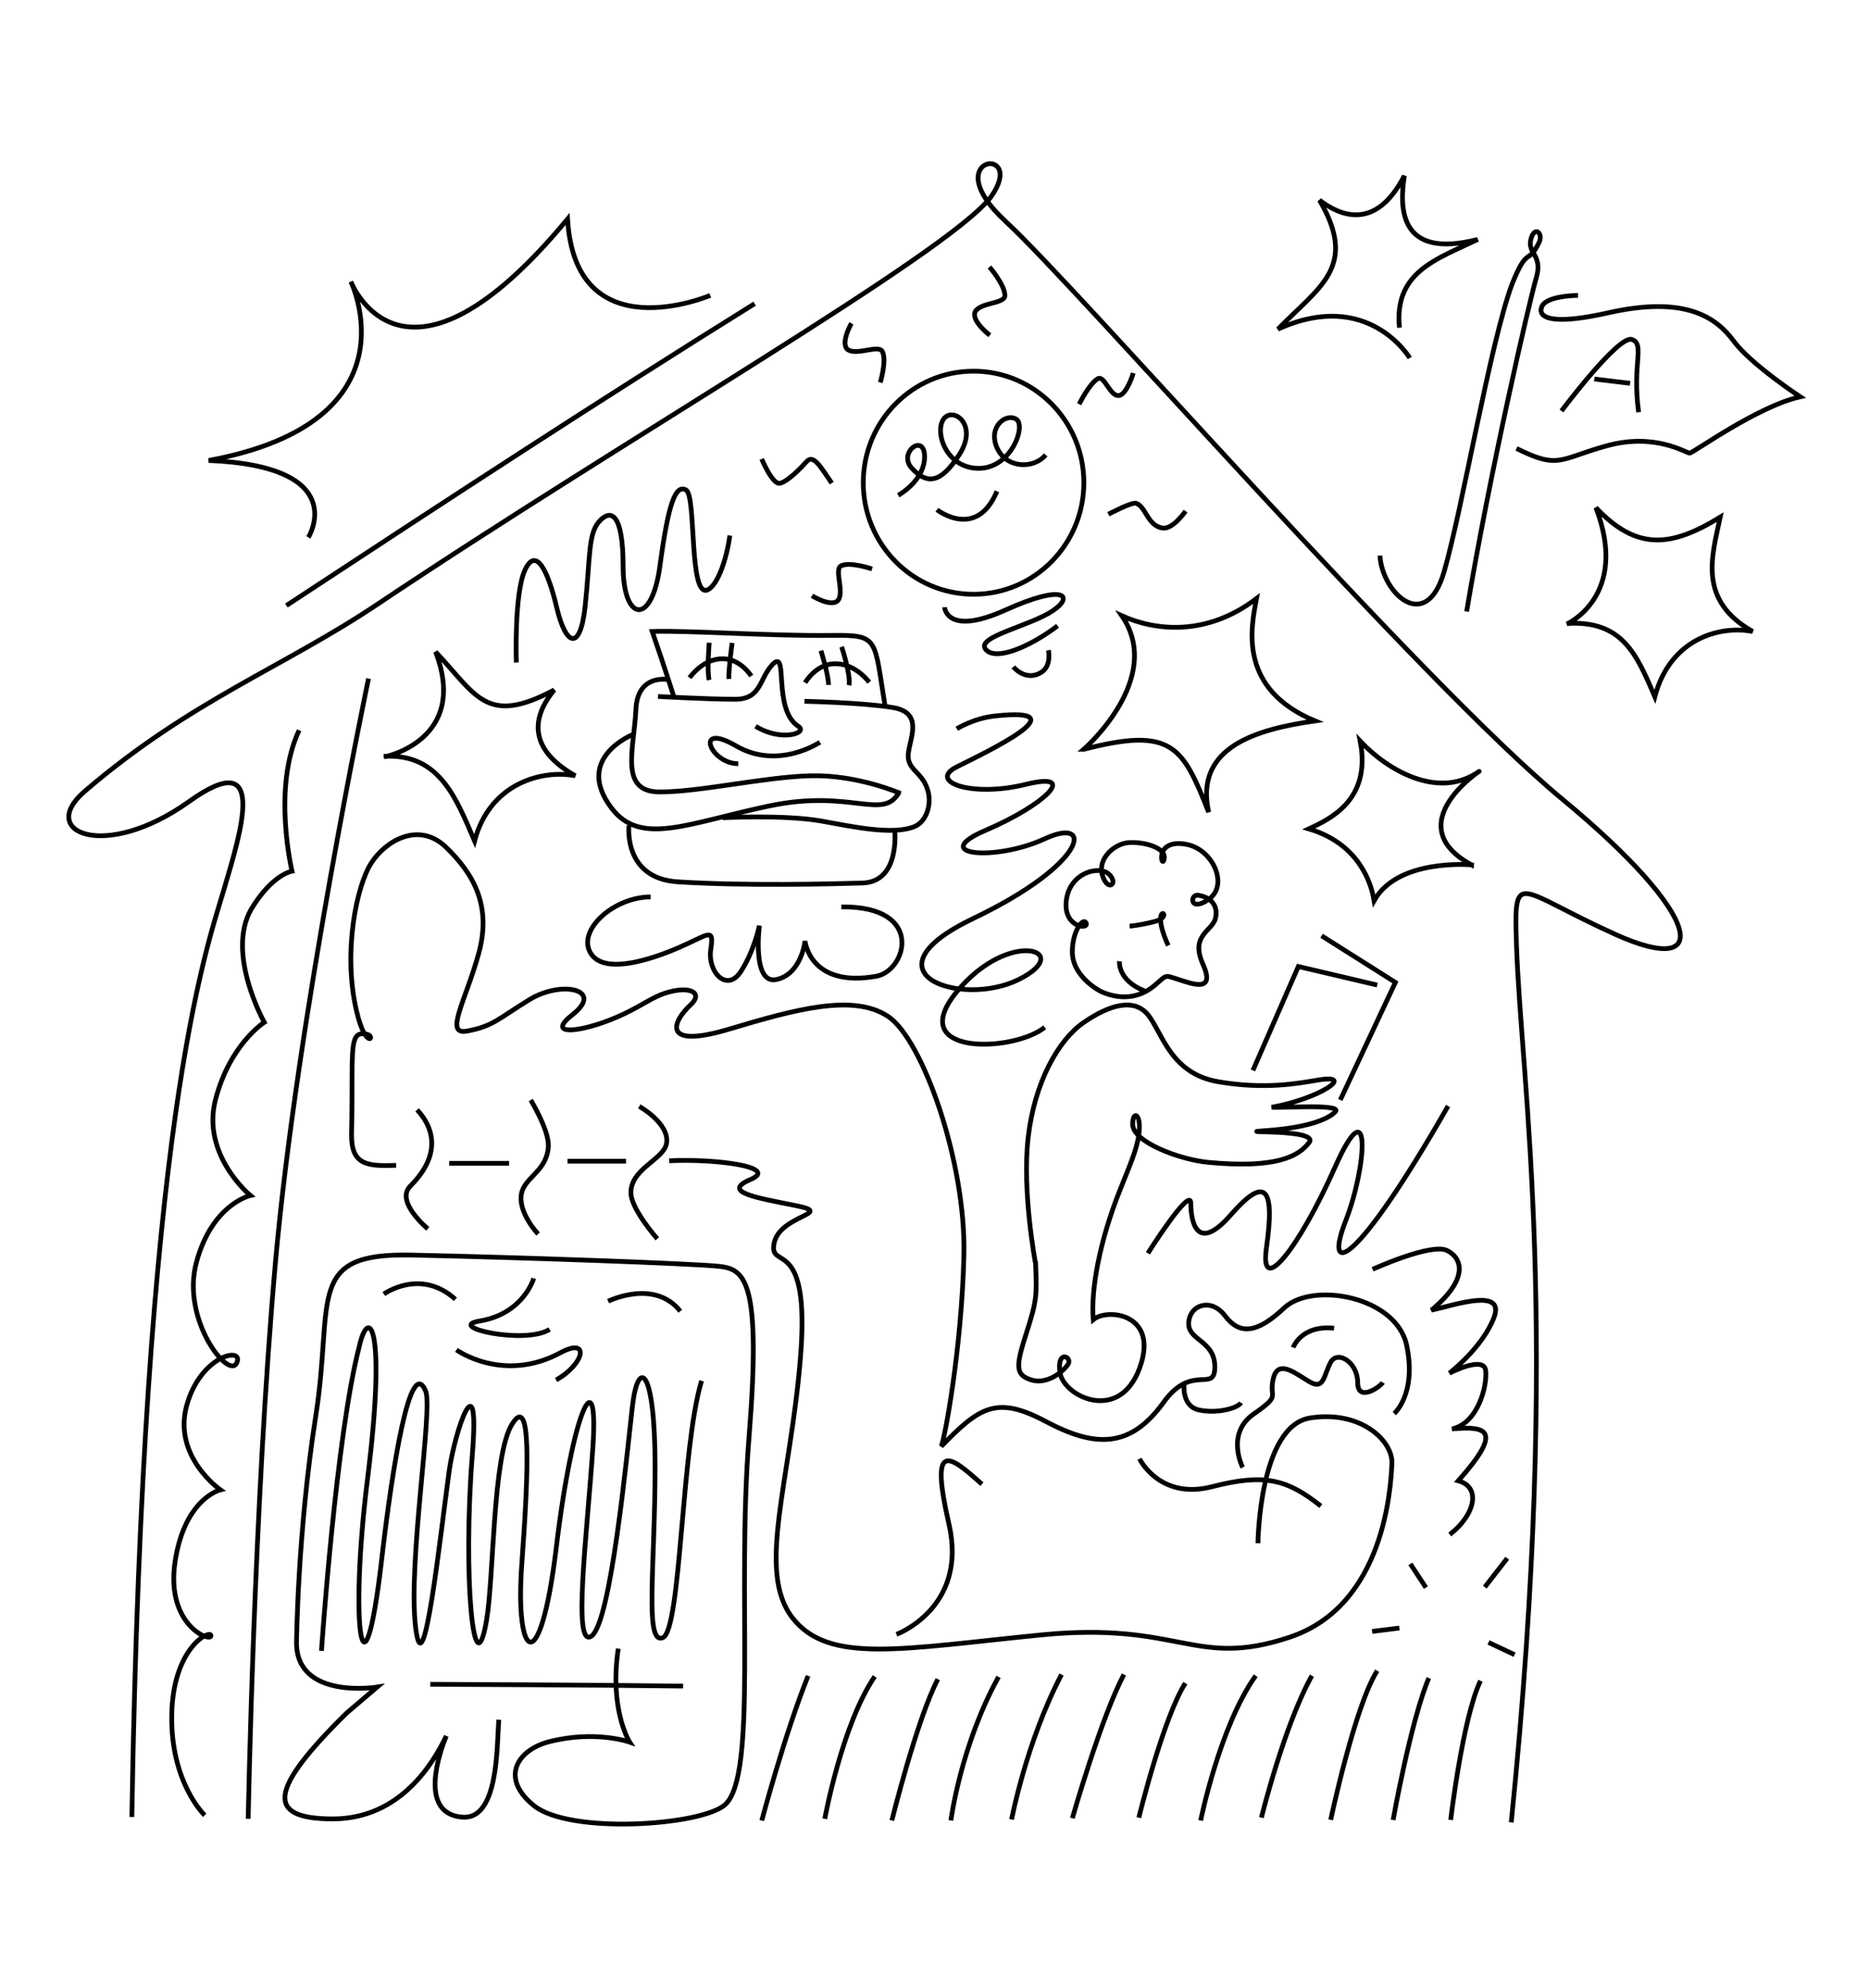
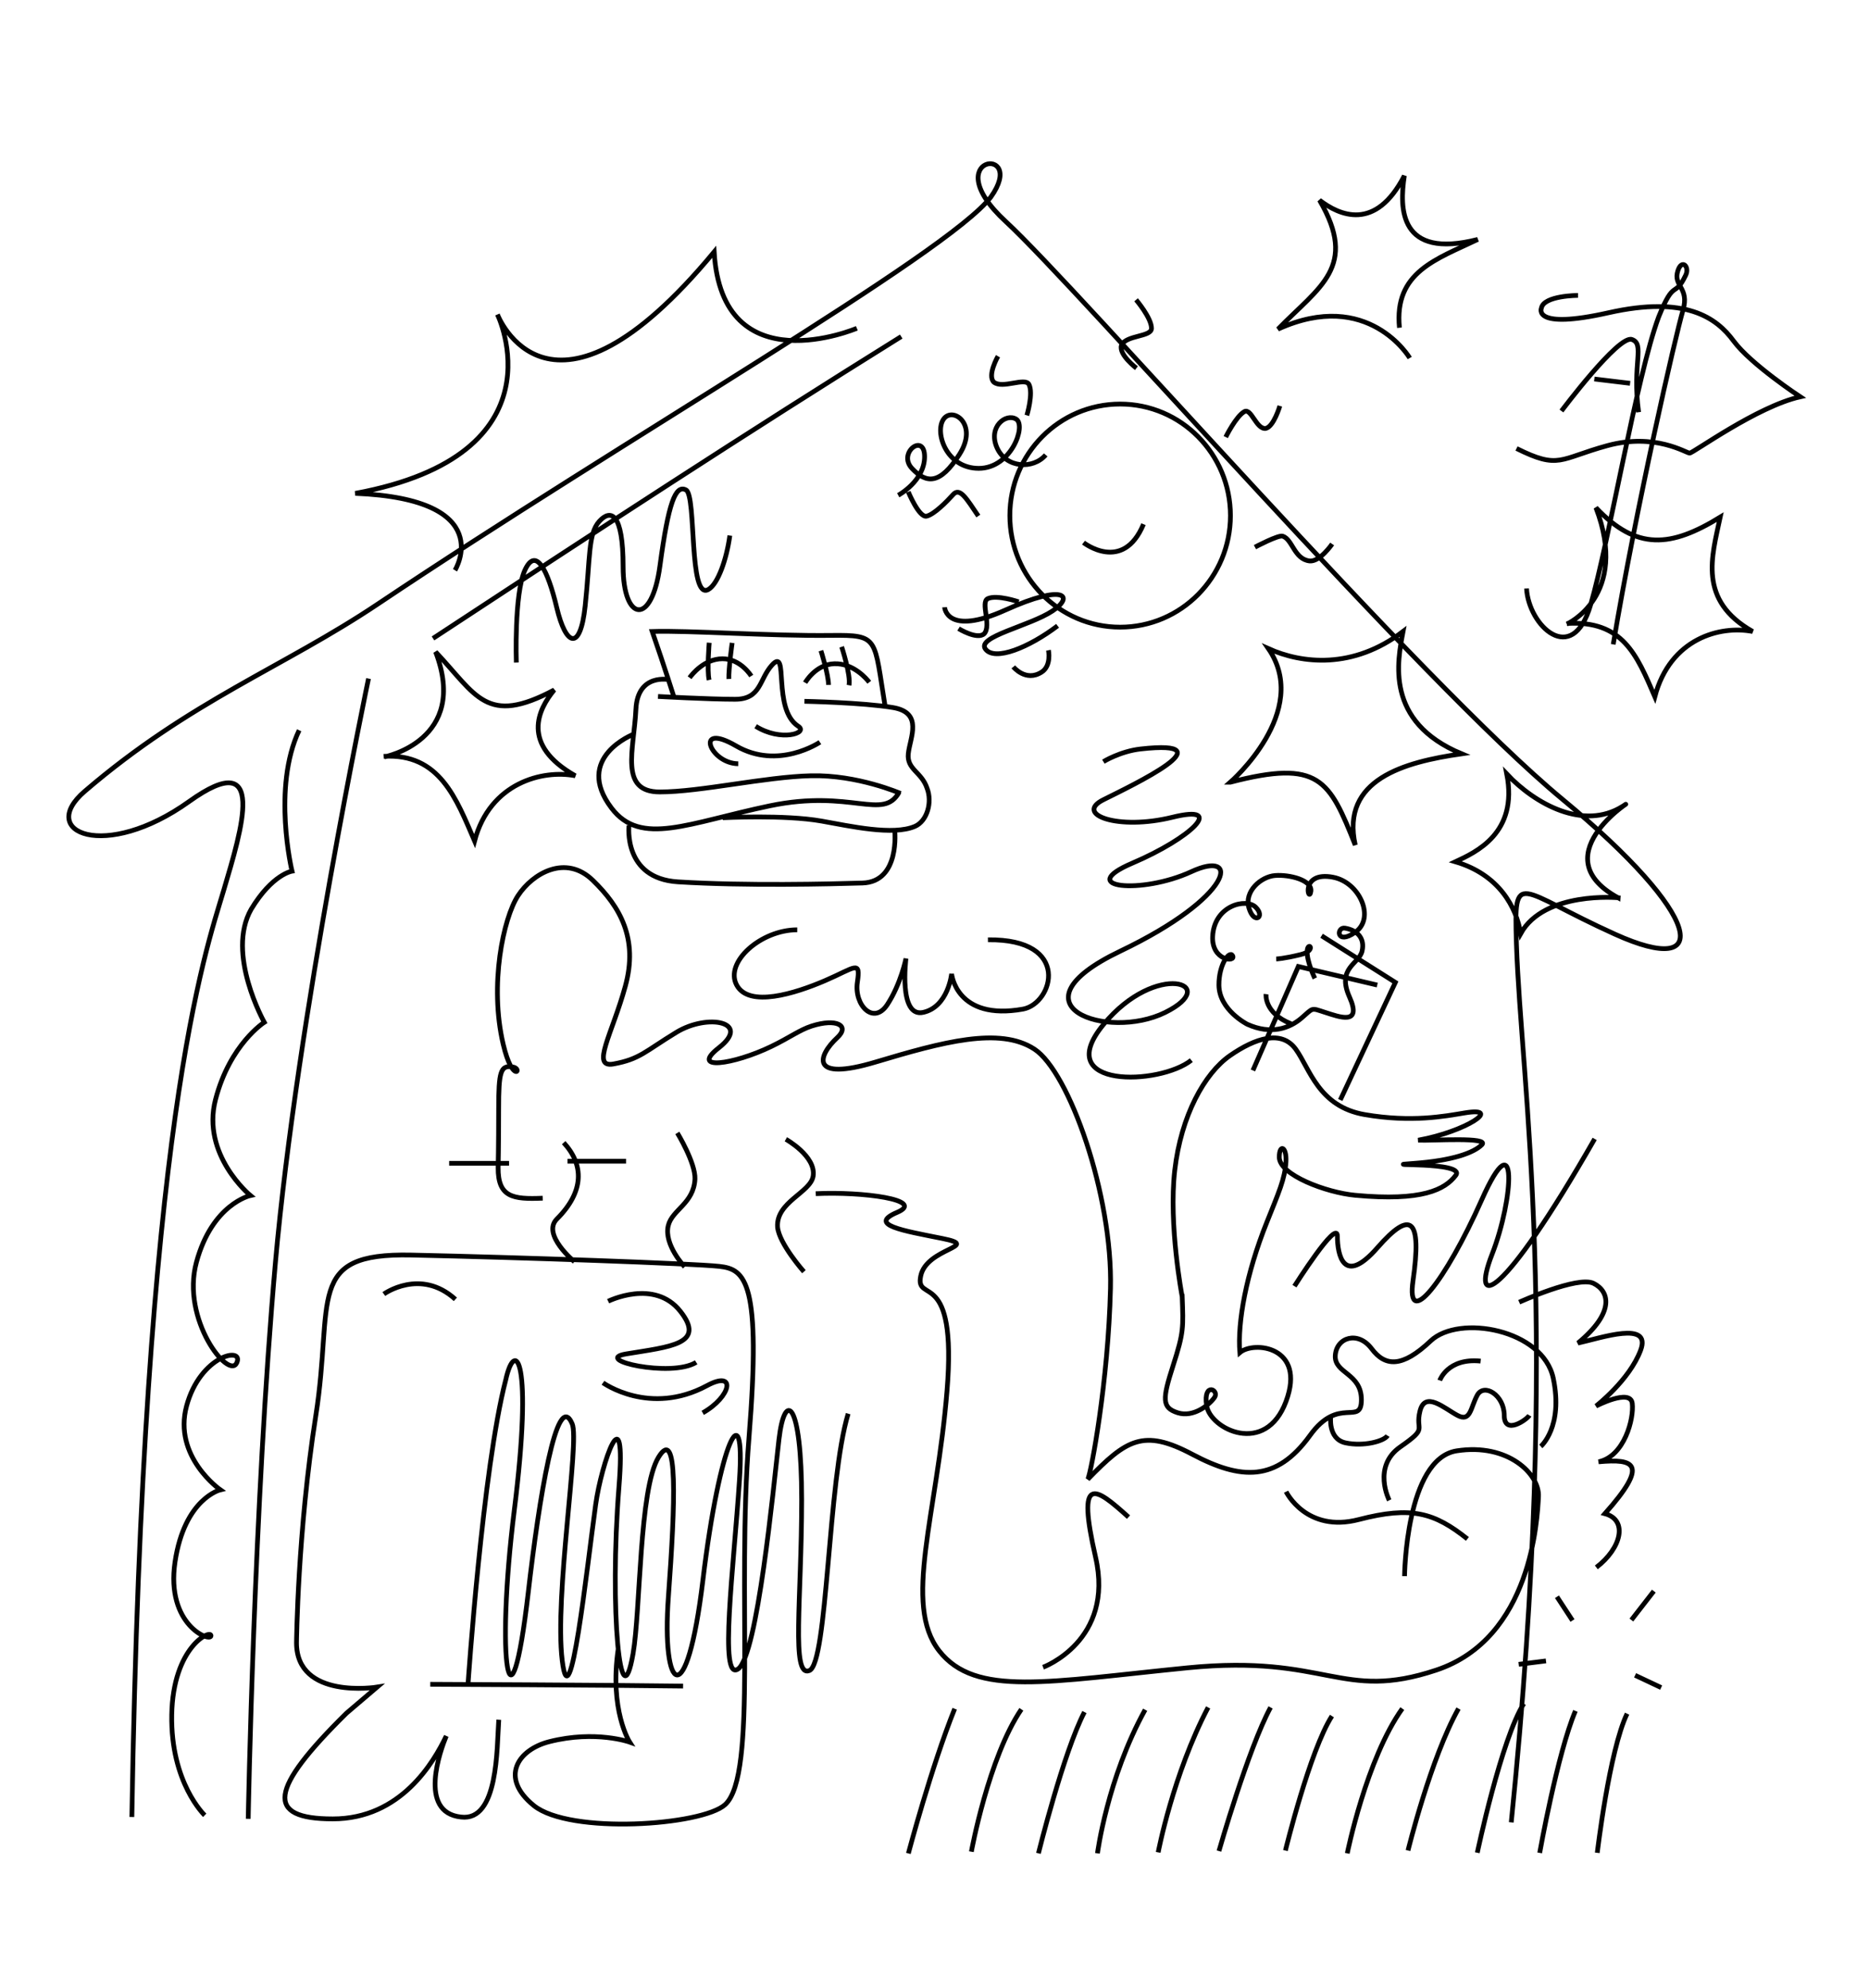
<svg xmlns="http://www.w3.org/2000/svg" fill="none" height="419" viewBox="0 0 394 419" width="394">
-   <path d="m27.796 383.015c2.391-146.319 15.523-182.382 19.349-195.306 3.825-12.933 9.366-30.669-7.269-18.762-17.71 12.67-32.172 6.56-22.012-2.147 22.298-19.125 41.824-26.103 61.785-39.476 52.205-34.978 120.048-73.809 129.223-85.78 7.972-11.176-11.971-8.766 3.19 5.193 15.155 13.959 87.349 96.947 117.257 121.693 29.917 24.736 31.909 37.878 11.172 28.513-20.737-9.361-21.332-14.087-20.814 1.979.957 29.684 9.619 80.078-1.094 185.224m-240.895-241.106s-15.074 71.82-19.621 123.05c-4.547 51.238-5.74 117.307-5.74 117.307m-9.166-.74s-7.21-6.832-6.956-21.195c.254-14.368 8.304-18.091 8.277-16.656-.027 1.434-9.574-2.197-7.582-15.571 2.001-13.383 9.552-15.189 9.552-15.189s-10.019-6.969-7.115-17.691c2.9-10.727 12.229-12.611 10.559-9.047-1.67 3.563-11.757-9.139-8.49-21.223 3.335-12.32 11.385-14.077 11.385-14.077s-10.391-8.544-7.356-20.229c3.036-11.684 10.282-16.283 10.282-16.283s-8.127-14.449-2.763-23.837c4.438-7.373 8.608-8.026 8.608-8.026s-4.243-17.582 1.502-29.703m17.978 5.616s17.915-3.478 10.791-22.122c8.617 9.098 10.636 15.676 24.998 8.013-3.349 4.058-7.151 11.517 4.442 18.09-6.838-1.33-17.982 1.444-21.231 13.746-3.825-8.857-7.356-18.558-19.154-17.836m249.399-27.878s13.281-5.897 6.148-24.541c8.617 9.098 15.818 8.358 26.201 1.993-1.766 8.326-4.751 17.532 6.842 24.101-6.838-1.33-17.379 1.443-20.628 13.746-3.825-8.857-6.761-16.148-18.55-15.435m-33.111-55.955s-8.721-14.749-27.779-6.092c8.744-8.97 16.966-13.128 8.753-27.178 4.183 3.191 11.779 6.696 17.887-5.152-1.062 6.882-1.112 17.668 15.478 13.424-8.694 4.176-17.692 6.855-16.513 18.617m-161.426 85.67s-12.751 4.921-4.683 15.571c6.194 8.171 16.158 3.123 33.383-.467 17.225-3.591 23.927 3.259 27.281-2.919m-48.458-23.656s-6.693-1.484-7.056 6.219c-.408 8.553-3.589 17.432 5.023 17.432 8.613 0 22.08-3.173 31.895-3.409s18.872 3.727 18.872 3.727m-57.251 6.773s-1.298 11.14 10.314 11.862c14.294.89 32.24.449 38.906.245 8.022-.245 6.793-11.149 6.793-11.149m-36.261-2.61s13.069-.686 20.855.703c6.226 1.112 15.015 3.083 19.635 1.131 2.645-1.113 3.734-5.153 2.595-8.054-1.143-3.472-4.311-3.935-3.952-7.304.358-3.377 3.208-8.62-3.231-9.701-6.439-1.076-18.668-1.316-18.668-1.316m-30.865-1.026s10.695.594 16.236.594c5.54 0 5.055-4.235 7.814-7.236 3.63-3.954-.059 9.311 5.513 12.924 2.214 1.435-3.68 3.337-8.98 0m13.545 3.364s-8.781 5.956-17.67.781-5.563 3.709.458 3.759m-13.572-14.118s-1.951-6.219-4.564-13.764c7.627-.254 24.911.985 37.662.831 10.305-.118 9.034.476 11.476 15.207m-16.898-5.243s2.178-3.886 6.184-3.995c4.003-.109 6.771 3.182 7.329 3.904m-24.876-1.312s-2.232-3.663-6.08-3.641c-3.853.028-6.403 3.292-6.92 3.995m27.689-5.701s1.601 5.057 1.601 7.222m-20.319-8.857s-.772 5.525-.694 7.604m23.781-6.782s1.961 5.974 1.552 8.103m-29.476-8.961s-.486 5.811-.018 7.849m-40.644-3.673s-.486-14.435 1.806-19.465c2.291-5.026 4.801-.168 6.72 7.899 1.915 8.071 4.955 9.36 5.99-.359 1.084-10.164.585-15.208 2.976-17.845 2.392-2.629 5.024-1.911 5.024 9.578 0 11.49 6.03 12.693 7.759-.168 1.788-13.278 3.267-17.218 5.504-16.02 2.237 1.199.499 23.397 4.706 20.978 2.019-1.163 3.843-6.329 4.528-11.372m35.498-8.489s5.554-2.996 5.554-8.139c0-5.143-5.749-.808-2.663 2.47 3.085 3.278 5.935 3.427 10.01-2.946 4.07-6.383-1.434-10.173-3.349-7.427-1.919 2.756.545 10.368 7.424 10.368s10.051-9.038 7.895-10.368c-2.155-1.335-5.98 1.603-4.07 5.983 1.919 4.385 7.659 4.635 10.291 1.552m-21.318 32.113s.363 6.21 12.869.567c12.501-5.642 14.512-2.869 9.874.214-4.801 3.191-16.099 5.429-14.121 8.044 1.974 2.615 9.211-.363 15.201-4.912m-9.334 8.652s2.623 3.26 5.972 1.103c2.11-1.357 1.434-4.607 1.434-4.607m111.635-74.794s-7.21 0-7.719 2.665c0 0-2.078 4.635 14.158.985 16.235-3.65 22.733 1.026 26.363 5.956 3.631 4.921 14.04 11.762 14.04 11.762-9.093 2.038-22.588 11.871-23.31 11.871-.721 0-7.228-4.335-17.361-1.571-10.137 2.774-10.11 5.089-19.135.595m9.474-7.899s12.012-16.038 14.834-15.081c2.822.958.041 5.084 1.434 15.335m-9.339-7 7.542.908m-79.513 144.839 9.574-21.908 16.635 3.914m-11.734-10.392 15.555 9.829-11.612 24.786m-150.564 12.915h-12.342m-12.324.436h-12.629m10.46 117.293c-.427 5.956-.059 21.468-7.941 20.51-9.193-.967-4.315-14.213-3.122-17.091-2.632 5.506-9.574 17.481-23.927 17.481s-13.4-6.228 2.877-22.275l6.462-5.507s-16.962 2.724-16.989-9.333c0 0 .236-23.461 4.07-47.884 3.825-24.423-2.391-34.332 20.102-33.856 22.494.477 59.416 1.775 64.966 2.384 5.504.603 8.88 3.277 6.244 36.166-2.632 32.89 1.901 71.008-5.023 77.296-4.86 4.421-32.749 6.337-40.327.204-7.31-5.915-3.366-11.812 3.327-13.492 9.737-2.442 16.871.109 16.871.109s-4.325-6.736-2.401-19.706m-39.632 7.522s36.329.145 53.295.381m-63.082-82.643s7.71-5.574 15.083 1.113m32.203.404s9.711-4.835 15.211 2.106m-30.902-6.932s-2.137 7.468-11.385 8.993c-7.378 1.221 9.475 5.057 14.734 1.775m-19.643 4.313s9.847 7.104 21.916.603c6.312-3.4 5.105 2.374-.898 5.738m-49.469 57.104s3.086-45.373 7.941-64.04c1.969-8.934 5.817-4.608 1.806 27.487-3.993 31.922-.858 50.271 2.959 17.191 2.255-19.552 6.003-43.062 9.252-35.426 1.593 3.758-3.775 36.243-2.106 49.889 1.67 13.646 5.141-19.025 7.056-32.907 1.189-8.612 6.525-24.11 4.901-3.623-2.042 25.858.331 50.245 2.977 35.087 1.602-9.206 1.257-34.705 5.368-41.41 4.107-6.705 3.553 9.342 2.078 29.453-1.474 20.11 3.857 24.94 7.279-3.573 3.544-29.512 8.948-39.762 7.709-21.086-1.239 18.675-4.342 42.699-.281 39.83 4.07-2.878 7.405-37.883 8.599-48.342 1.198-10.455 4.791-8.394 4.791 12.67s-2.255 37.565 1.62 36.021c3.885-1.543 3.876-40.034 8.186-54.157m94.079-26.874s9.053-14.341 9.053-10.532 1.239 10.65 8.413 2.452c7.174-8.199 9.388-6.143 7.532 6.882-1.529 10.708 6.82.222 14.48-17.006 7.66-17.227 6.761-.231 2.178 11.481-4.574 11.712 1.883 10.223 21.631-24.319m-103.567-79.519s3.53-2.188 7.854-2.674c18.764-2.098-1.66 7.604-7.854 10.7-6.19 3.086 3.063 6.527 14.557 3.69 11.484-2.832 3.884 4.413-8.431 9.665-12.316 5.252 1.942 6.65 12.419 1.807 10.473-4.844 9.035 5.27-14.997 16.76-24.031 11.49-2.682 18.921 9.466 12.924 12.147-6.001-1.852-11.013-13.014 2.556-11.163 13.569 11.925 12.815 18.541 7.499m15.75-13.923s-.477 3.972 5.268 6.247m-104.094-19.806c-7.659 0-15.36 6.823-12.773 11.644 2.586 4.821 12.256 1.806 18.618-.926 6.362-2.733 7.55-4.49 6.829.322-.722 4.821 3.408 9.165 6.325 4.703 2.859-4.376 3.921-9.701 3.921-9.701s-1.62 12.543 3.639 11.362c5.268-1.18 5.981-8.121 5.981-8.121s.957 9.964 15.074 7.427c6.353-1.199 10.287-14.84-7.415-14.604m-93.856 54.466c-6.325.272-9.438-.214-9.398-6.433 0 0 .109-4.548.109-12.37s.372-9.311 2.977-8.861c2.255.39 0 3.758-2.019-4.785-2.959-12.561.041-26.593 3.113-31.305 3.063-4.708 10.051-8.825 15.791-3.241 5.74 5.574 9.602 12.261 6.839 22.316-2.764 10.055-7.329 17.278-2.487 16.388 5.572-1.026 6.566-2.596 13.232-6.659 6.665-4.072 15.895-2.179 8.989 3.232-6.294 4.93 3.104 3.554 10.999-.245 3.943-1.902 5.953-3.478 8.531-4.317 5.286-1.707 8.136-.078 5.427 2.428-4.07 3.768-6.022 9.374 8.077 5.153 14.098-4.218 26.159-7.509 33.479-2.715 7.319 4.794 16.512 30.769 16.031 50.448-.476 19.67-4.07 38.782-4.783 40.221 8.136-8.376 11.721-10.727 22.022-5.271 10.287 5.457 17.737 5.807 24.784-3.922 6.09-8.53 10.873-1.902 10.873-7.567 0-5.666-5.745-5.507-5.505-9.334.236-3.826 4.783-5.27 7.66-1.434 2.877 3.827 6.462 4.022 12.442-1.639 5.981-5.661 23.691-2.429 25.847 7.867 2.155 10.291-2.628 14.368-2.628 14.368m-4.551-30.397s12.342-5.611 15.673-3.972c3.326 1.639 4.597 6.069-3.281 12.584 4.928-1.085 15.564-4.803 13.205 1.511-2.36 6.324-9.407 11.771-9.407 11.771s7.252-3.777 7.642-.576c.39 3.209-1.638 11.176-7.106 12.329 7.564-.69 10.713.373 1.338 10.932 4.919 1.325 3.485 7.29-1.806 11.321m-40.43 1.848s.245-24.736 11.008-26.416c10.773-1.67 17.475 4.889 17.23 9.633-.236 4.735-1.434 29.88-21.536 36.58-20.102 6.705-22.97-3.387-52.41-.477-29.431 2.91-44.75 6.22-52.41-3.59-7.659-9.82-.476-28.536 1.67-54.825 2.156-26.289-6.784-18.195-5.545-24.178s12.96-6.219 4.588-7.899c-8.372-1.679-15.796-2.86-9.575-5.506 6.226-2.647-7.432-4.431-17.143-3.945m156.254 84.967 3.276 5.007m-11.339 9.238 5.749-.721m18.786 3.032 5.495 2.588m-6.276-14.241 4.733-6.092m-24.063 55.178s3.73-20.959 7.532-29.929m-20.687 29.898s5.064-23.983 9.806-31.432m-24.412 30.96s4.782-19.448 10.645-29.912m-23.451 30.515s4.012-19.892 11.603-30.515m-24.639 29.921s5.141-21.087 9.805-28.35m55.936 28.831s2.537-21.554 6.285-29.335m-86.039 28.963s6.185-21.622 10.882-30.279m-23.691 30.556s3.121-16.447 10.527-30.556m-23.328 30.76s2.051-15.793 10.051-30.27m-22.493 30.27s5.268-21.282 9.697-29.784m-23.837 29.439s3.599-19.815 10.537-30.016m-23.818 30.379s4.859-18.304 9.765-30.497m79.286-61.793s-.722 4.921 3.113 5.747c3.825.822 8.136-.354 8.853-1.525m.358 13.633s-3.666-7.105 2.351-11.277c6.012-4.176 3.054-3.214 4.124-7.526 1.071-4.313 5.092-.604 7.896.898 2.8 1.494 2.741-1.611 4.179-4.249 1.434-2.628 5.69-.027 5.69 4.249 0 4.277 4.76.899 5.3 0m-18.894-7.367s1.669-4.785 8.617-4.072m-191.04-20.95s-6.947-5.743-3.698-8.998c5.808-5.806 5.726-11.44 1.443-16.097m25.501 26.18s-4.428-4.658-3.462-8.689c.808-3.36 5.377-4.635 5.631-9.837.118-3.419-3.716-9.702-3.716-9.702m22.874 1.331s6.403 3.572 5.759 7.758c-.536 3.486-7.846 5.456-7.506 10.74.291 3.478 5.554 9.42 5.554 9.42m95.082-152.73s4.937-2.623 5.854-2.315c2.087.677 2.4 4.853 5.681 5.225 2.155.214 4.742-3.581 4.742-3.581m-64.358-27.111s1.407-4.626.441-6.523c-.799-1.571-5.591 1.008-7.406-.486-1.434-1.416.876-5.457.876-5.457m4.356 51.773s-4.569-1.57-6.507-.671c-1.593.74.812 5.624-.74 7.381-1.465 1.384-5.418-1.062-5.418-1.062m56.322-40.38s2.164-4.381 3.925-5.361c1.452-.813 2.509 3.75 4.488 3.545 1.715-.359 2.994-4.744 2.994-4.744m-30.307-22.371s3.268 3.818 3.249 6.033c-.018 1.825-5.377 1.375-6.33 3.545-.644 1.952 3.154 4.83 3.154 4.83m-48.095 26.071s2.274 5.506 3.867 5.125c1.592-.381 4.188-2.996 5.608-4.576 1.416-1.584 2.891 1.017 5.291 4.549m13.649 242.667s15.106-5.556 11.068-23.201c-4.039-17.641-.168-14.877 6.947-8.444m33.215-5.361s4.252 8.757 15.347 5.869c11.103-2.882 15.927-1.443 22.883 4.091m12.46-200.346c.418 7.831 9.652 16.652 13.504 3.455 3.853-13.187 9.72-48.251 14.335-60.662 3.349-8.376 3.299-3.786 5.717-8.843.867-1.807-.821-3.486-1.647-.958-1.093 3.341 2.509 3.486 1.062 8.385-1.511 5.098-9.856 41.419-14.697 70.405m-71.042 66.314s1.593-.05 5.141-.926c3.544-.881 1.502-2.978 1.384-.754-.118 2.225 1.62 5.77 1.62 5.77m-48.771-91.858s8.323 6.509 12.647-3.886m-149.779 24.082c35.353-23.247 66.105-43.33 98.708-63.631m-94.075 49.259s9.261-14.967-21.023-16.206c44.333-8.203 29.98-37.688 29.98-37.688s10.977 28.686 45.681-13.215c1.629 28.227 30.08 16.106 30.08 16.106m55.505 63c12.841 0 23.25-10.527 23.25-23.515 0-12.988-10.409-23.515-23.25-23.515-12.842 0-23.251 10.527-23.251 23.515 0 12.988 10.409 23.515 23.251 23.515zm23.232 32.685s17.134-14.899 8.023-28.155c7.047 3.165 17.806 4.422 28.392-3.631-1.171 6.196-3.934 19.025 12.333 25.798-12.088 1.739-25.506 5.389-22.416 19.243-5.454-13.745-7.582-18.126-26.327-13.255zm81.751 24.355s-15.524-1.444-20.542 7.545c-.926-5.525-4.52-12.407-13.768-15.131 4.275-2.011 13.273-5.974 10.832-18.499 5.98 6.356 16.226 11.976 24.403 6.823 4.81-3.028-17.991 9.965-.925 19.271zm-60.102-4.322c5.609 1.044 8.976 8.621 4.665 11.608-4.056 2.819-3.988-1.19-2.155-.881 2.564.431 4.233 2.079 3.612 4.83-.617 2.751-5.409 3.523-2.664 9.665 2.75 6.142-2.155 4.208-5.15 3.259-2.995-.958-2.391-1.035-4.901 1.153-2.509 2.198-6.461 3.632-11.485 1.358 0 0-5.935-2.987-5.98-8.258-.036-4.376 2.237-7.358 2.877-6.21.812 1.466-4.461 1.121-4.198-4.081.323-6.473 7.056-8.149 9.094-6.11 2.037 2.038-.359 3.727-1.434.186-1.075-3.536 2.518-6.646 5.504-6.882 2.995-.236 7.896.958 7.533 3.35-.409 2.706-2.419-4.313 4.664-2.996zm-31.818 88.345s-2.876-15.081-1.551-26.575c1.316-11.49 6.293-20.469 11.648-24.178 5.345-3.709 10.849-5.479 13.844-1.366 2.995 4.117 4.783 12.134 14.598 13.814 9.815 1.679 16.794.349 21.009-.359 8.177-1.366.363 3.922-9.779 5.747 3.231.118 15.097-.722 13.418.958s-6.107 3.35-14.488 3.945c-8.372.595 11.253-.477 8.984 2.51-2.273 2.997-7.056 5.516-21.177 4.199-6.135-.567-16.023-4.303-16.023-8.025 0-2.888 1.593-2.238 1.407.966-.213 3.6-1.534 6.492-4.052 12.798-4.343 10.845-6.194 21.068-5.668 27.419 2.918-2.511 14.044-1.317 9.738 10.291-4.311 11.607-16.031 5.865-16.753.84-.721-5.035 2.75-3.233 1.679-1.68-1.075 1.553-4.429 4.308-7.777 3.232-3.349-1.076-3.231-2.878-.958-9.937 2.274-7.059 2.156-8.017 1.915-14.604h-.009z" stroke="#000" />
+   <path d="m27.796 383.015c2.391-146.319 15.523-182.382 19.349-195.306 3.825-12.933 9.366-30.669-7.269-18.762-17.71 12.67-32.172 6.56-22.012-2.147 22.298-19.125 41.824-26.103 61.785-39.476 52.205-34.978 120.048-73.809 129.223-85.78 7.972-11.176-11.971-8.766 3.19 5.193 15.155 13.959 87.349 96.947 117.257 121.693 29.917 24.736 31.909 37.878 11.172 28.513-20.737-9.361-21.332-14.087-20.814 1.979.957 29.684 9.619 80.078-1.094 185.224m-240.895-241.106s-15.074 71.82-19.621 123.05c-4.547 51.238-5.74 117.307-5.74 117.307m-9.166-.74s-7.21-6.832-6.956-21.195c.254-14.368 8.304-18.091 8.277-16.656-.027 1.434-9.574-2.197-7.582-15.571 2.001-13.383 9.552-15.189 9.552-15.189s-10.019-6.969-7.115-17.691c2.9-10.727 12.229-12.611 10.559-9.047-1.67 3.563-11.757-9.139-8.49-21.223 3.335-12.32 11.385-14.077 11.385-14.077s-10.391-8.544-7.356-20.229c3.036-11.684 10.282-16.283 10.282-16.283s-8.127-14.449-2.763-23.837c4.438-7.373 8.608-8.026 8.608-8.026s-4.243-17.582 1.502-29.703m17.978 5.616s17.915-3.478 10.791-22.122c8.617 9.098 10.636 15.676 24.998 8.013-3.349 4.058-7.151 11.517 4.442 18.09-6.838-1.33-17.982 1.444-21.231 13.746-3.825-8.857-7.356-18.558-19.154-17.836m249.399-27.878s13.281-5.897 6.148-24.541c8.617 9.098 15.818 8.358 26.201 1.993-1.766 8.326-4.751 17.532 6.842 24.101-6.838-1.33-17.379 1.443-20.628 13.746-3.825-8.857-6.761-16.148-18.55-15.435m-33.111-55.955s-8.721-14.749-27.779-6.092c8.744-8.97 16.966-13.128 8.753-27.178 4.183 3.191 11.779 6.696 17.887-5.152-1.062 6.882-1.112 17.668 15.478 13.424-8.694 4.176-17.692 6.855-16.513 18.617m-161.426 85.67s-12.751 4.921-4.683 15.571c6.194 8.171 16.158 3.123 33.383-.467 17.225-3.591 23.927 3.259 27.281-2.919m-48.458-23.656s-6.693-1.484-7.056 6.219c-.408 8.553-3.589 17.432 5.023 17.432 8.613 0 22.08-3.173 31.895-3.409s18.872 3.727 18.872 3.727m-57.251 6.773s-1.298 11.14 10.314 11.862c14.294.89 32.24.449 38.906.245 8.022-.245 6.793-11.149 6.793-11.149m-36.261-2.61s13.069-.686 20.855.703c6.226 1.112 15.015 3.083 19.635 1.131 2.645-1.113 3.734-5.153 2.595-8.054-1.143-3.472-4.311-3.935-3.952-7.304.358-3.377 3.208-8.62-3.231-9.701-6.439-1.076-18.668-1.316-18.668-1.316m-30.865-1.026s10.695.594 16.236.594c5.54 0 5.055-4.235 7.814-7.236 3.63-3.954-.059 9.311 5.513 12.924 2.214 1.435-3.68 3.337-8.98 0m13.545 3.364s-8.781 5.956-17.67.781-5.563 3.709.458 3.759m-13.572-14.118s-1.951-6.219-4.564-13.764c7.627-.254 24.911.985 37.662.831 10.305-.118 9.034.476 11.476 15.207m-16.898-5.243s2.178-3.886 6.184-3.995c4.003-.109 6.771 3.182 7.329 3.904m-24.876-1.312s-2.232-3.663-6.08-3.641c-3.853.028-6.403 3.292-6.92 3.995m27.689-5.701s1.601 5.057 1.601 7.222m-20.319-8.857s-.772 5.525-.694 7.604m23.781-6.782s1.961 5.974 1.552 8.103m-29.476-8.961s-.486 5.811-.018 7.849m-40.644-3.673s-.486-14.435 1.806-19.465c2.291-5.026 4.801-.168 6.72 7.899 1.915 8.071 4.955 9.36 5.99-.359 1.084-10.164.585-15.208 2.976-17.845 2.392-2.629 5.024-1.911 5.024 9.578 0 11.49 6.03 12.693 7.759-.168 1.788-13.278 3.267-17.218 5.504-16.02 2.237 1.199.499 23.397 4.706 20.978 2.019-1.163 3.843-6.329 4.528-11.372m35.498-8.489s5.554-2.996 5.554-8.139c0-5.143-5.749-.808-2.663 2.47 3.085 3.278 5.935 3.427 10.01-2.946 4.07-6.383-1.434-10.173-3.349-7.427-1.919 2.756.545 10.368 7.424 10.368s10.051-9.038 7.895-10.368c-2.155-1.335-5.98 1.603-4.07 5.983 1.919 4.385 7.659 4.635 10.291 1.552m-21.318 32.113s.363 6.21 12.869.567c12.501-5.642 14.512-2.869 9.874.214-4.801 3.191-16.099 5.429-14.121 8.044 1.974 2.615 9.211-.363 15.201-4.912m-9.334 8.652s2.623 3.26 5.972 1.103c2.11-1.357 1.434-4.607 1.434-4.607m111.635-74.794s-7.21 0-7.719 2.665c0 0-2.078 4.635 14.158.985 16.235-3.65 22.733 1.026 26.363 5.956 3.631 4.921 14.04 11.762 14.04 11.762-9.093 2.038-22.588 11.871-23.31 11.871-.721 0-7.228-4.335-17.361-1.571-10.137 2.774-10.11 5.089-19.135.595m9.474-7.899s12.012-16.038 14.834-15.081c2.822.958.041 5.084 1.434 15.335m-9.339-7 7.542.908m-79.513 144.839 9.574-21.908 16.635 3.914m-11.734-10.392 15.555 9.829-11.612 24.786m-150.564 12.915h-12.342m-12.324.436h-12.629m10.46 117.293c-.427 5.956-.059 21.468-7.941 20.51-9.193-.967-4.315-14.213-3.122-17.091-2.632 5.506-9.574 17.481-23.927 17.481s-13.4-6.228 2.877-22.275l6.462-5.507s-16.962 2.724-16.989-9.333c0 0 .236-23.461 4.07-47.884 3.825-24.423-2.391-34.332 20.102-33.856 22.494.477 59.416 1.775 64.966 2.384 5.504.603 8.88 3.277 6.244 36.166-2.632 32.89 1.901 71.008-5.023 77.296-4.86 4.421-32.749 6.337-40.327.204-7.31-5.915-3.366-11.812 3.327-13.492 9.737-2.442 16.871.109 16.871.109s-4.325-6.736-2.401-19.706m-39.632 7.522s36.329.145 53.295.381m-63.082-82.643s7.71-5.574 15.083 1.113m32.203.404s9.711-4.835 15.211 2.106s-2.137 7.468-11.385 8.993c-7.378 1.221 9.475 5.057 14.734 1.775m-19.643 4.313s9.847 7.104 21.916.603c6.312-3.4 5.105 2.374-.898 5.738m-49.469 57.104s3.086-45.373 7.941-64.04c1.969-8.934 5.817-4.608 1.806 27.487-3.993 31.922-.858 50.271 2.959 17.191 2.255-19.552 6.003-43.062 9.252-35.426 1.593 3.758-3.775 36.243-2.106 49.889 1.67 13.646 5.141-19.025 7.056-32.907 1.189-8.612 6.525-24.11 4.901-3.623-2.042 25.858.331 50.245 2.977 35.087 1.602-9.206 1.257-34.705 5.368-41.41 4.107-6.705 3.553 9.342 2.078 29.453-1.474 20.11 3.857 24.94 7.279-3.573 3.544-29.512 8.948-39.762 7.709-21.086-1.239 18.675-4.342 42.699-.281 39.83 4.07-2.878 7.405-37.883 8.599-48.342 1.198-10.455 4.791-8.394 4.791 12.67s-2.255 37.565 1.62 36.021c3.885-1.543 3.876-40.034 8.186-54.157m94.079-26.874s9.053-14.341 9.053-10.532 1.239 10.65 8.413 2.452c7.174-8.199 9.388-6.143 7.532 6.882-1.529 10.708 6.82.222 14.48-17.006 7.66-17.227 6.761-.231 2.178 11.481-4.574 11.712 1.883 10.223 21.631-24.319m-103.567-79.519s3.53-2.188 7.854-2.674c18.764-2.098-1.66 7.604-7.854 10.7-6.19 3.086 3.063 6.527 14.557 3.69 11.484-2.832 3.884 4.413-8.431 9.665-12.316 5.252 1.942 6.65 12.419 1.807 10.473-4.844 9.035 5.27-14.997 16.76-24.031 11.49-2.682 18.921 9.466 12.924 12.147-6.001-1.852-11.013-13.014 2.556-11.163 13.569 11.925 12.815 18.541 7.499m15.75-13.923s-.477 3.972 5.268 6.247m-104.094-19.806c-7.659 0-15.36 6.823-12.773 11.644 2.586 4.821 12.256 1.806 18.618-.926 6.362-2.733 7.55-4.49 6.829.322-.722 4.821 3.408 9.165 6.325 4.703 2.859-4.376 3.921-9.701 3.921-9.701s-1.62 12.543 3.639 11.362c5.268-1.18 5.981-8.121 5.981-8.121s.957 9.964 15.074 7.427c6.353-1.199 10.287-14.84-7.415-14.604m-93.856 54.466c-6.325.272-9.438-.214-9.398-6.433 0 0 .109-4.548.109-12.37s.372-9.311 2.977-8.861c2.255.39 0 3.758-2.019-4.785-2.959-12.561.041-26.593 3.113-31.305 3.063-4.708 10.051-8.825 15.791-3.241 5.74 5.574 9.602 12.261 6.839 22.316-2.764 10.055-7.329 17.278-2.487 16.388 5.572-1.026 6.566-2.596 13.232-6.659 6.665-4.072 15.895-2.179 8.989 3.232-6.294 4.93 3.104 3.554 10.999-.245 3.943-1.902 5.953-3.478 8.531-4.317 5.286-1.707 8.136-.078 5.427 2.428-4.07 3.768-6.022 9.374 8.077 5.153 14.098-4.218 26.159-7.509 33.479-2.715 7.319 4.794 16.512 30.769 16.031 50.448-.476 19.67-4.07 38.782-4.783 40.221 8.136-8.376 11.721-10.727 22.022-5.271 10.287 5.457 17.737 5.807 24.784-3.922 6.09-8.53 10.873-1.902 10.873-7.567 0-5.666-5.745-5.507-5.505-9.334.236-3.826 4.783-5.27 7.66-1.434 2.877 3.827 6.462 4.022 12.442-1.639 5.981-5.661 23.691-2.429 25.847 7.867 2.155 10.291-2.628 14.368-2.628 14.368m-4.551-30.397s12.342-5.611 15.673-3.972c3.326 1.639 4.597 6.069-3.281 12.584 4.928-1.085 15.564-4.803 13.205 1.511-2.36 6.324-9.407 11.771-9.407 11.771s7.252-3.777 7.642-.576c.39 3.209-1.638 11.176-7.106 12.329 7.564-.69 10.713.373 1.338 10.932 4.919 1.325 3.485 7.29-1.806 11.321m-40.43 1.848s.245-24.736 11.008-26.416c10.773-1.67 17.475 4.889 17.23 9.633-.236 4.735-1.434 29.88-21.536 36.58-20.102 6.705-22.97-3.387-52.41-.477-29.431 2.91-44.75 6.22-52.41-3.59-7.659-9.82-.476-28.536 1.67-54.825 2.156-26.289-6.784-18.195-5.545-24.178s12.96-6.219 4.588-7.899c-8.372-1.679-15.796-2.86-9.575-5.506 6.226-2.647-7.432-4.431-17.143-3.945m156.254 84.967 3.276 5.007m-11.339 9.238 5.749-.721m18.786 3.032 5.495 2.588m-6.276-14.241 4.733-6.092m-24.063 55.178s3.73-20.959 7.532-29.929m-20.687 29.898s5.064-23.983 9.806-31.432m-24.412 30.96s4.782-19.448 10.645-29.912m-23.451 30.515s4.012-19.892 11.603-30.515m-24.639 29.921s5.141-21.087 9.805-28.35m55.936 28.831s2.537-21.554 6.285-29.335m-86.039 28.963s6.185-21.622 10.882-30.279m-23.691 30.556s3.121-16.447 10.527-30.556m-23.328 30.76s2.051-15.793 10.051-30.27m-22.493 30.27s5.268-21.282 9.697-29.784m-23.837 29.439s3.599-19.815 10.537-30.016m-23.818 30.379s4.859-18.304 9.765-30.497m79.286-61.793s-.722 4.921 3.113 5.747c3.825.822 8.136-.354 8.853-1.525m.358 13.633s-3.666-7.105 2.351-11.277c6.012-4.176 3.054-3.214 4.124-7.526 1.071-4.313 5.092-.604 7.896.898 2.8 1.494 2.741-1.611 4.179-4.249 1.434-2.628 5.69-.027 5.69 4.249 0 4.277 4.76.899 5.3 0m-18.894-7.367s1.669-4.785 8.617-4.072m-191.04-20.95s-6.947-5.743-3.698-8.998c5.808-5.806 5.726-11.44 1.443-16.097m25.501 26.18s-4.428-4.658-3.462-8.689c.808-3.36 5.377-4.635 5.631-9.837.118-3.419-3.716-9.702-3.716-9.702m22.874 1.331s6.403 3.572 5.759 7.758c-.536 3.486-7.846 5.456-7.506 10.74.291 3.478 5.554 9.42 5.554 9.42m95.082-152.73s4.937-2.623 5.854-2.315c2.087.677 2.4 4.853 5.681 5.225 2.155.214 4.742-3.581 4.742-3.581m-64.358-27.111s1.407-4.626.441-6.523c-.799-1.571-5.591 1.008-7.406-.486-1.434-1.416.876-5.457.876-5.457m4.356 51.773s-4.569-1.57-6.507-.671c-1.593.74.812 5.624-.74 7.381-1.465 1.384-5.418-1.062-5.418-1.062m56.322-40.38s2.164-4.381 3.925-5.361c1.452-.813 2.509 3.75 4.488 3.545 1.715-.359 2.994-4.744 2.994-4.744m-30.307-22.371s3.268 3.818 3.249 6.033c-.018 1.825-5.377 1.375-6.33 3.545-.644 1.952 3.154 4.83 3.154 4.83m-48.095 26.071s2.274 5.506 3.867 5.125c1.592-.381 4.188-2.996 5.608-4.576 1.416-1.584 2.891 1.017 5.291 4.549m13.649 242.667s15.106-5.556 11.068-23.201c-4.039-17.641-.168-14.877 6.947-8.444m33.215-5.361s4.252 8.757 15.347 5.869c11.103-2.882 15.927-1.443 22.883 4.091m12.46-200.346c.418 7.831 9.652 16.652 13.504 3.455 3.853-13.187 9.72-48.251 14.335-60.662 3.349-8.376 3.299-3.786 5.717-8.843.867-1.807-.821-3.486-1.647-.958-1.093 3.341 2.509 3.486 1.062 8.385-1.511 5.098-9.856 41.419-14.697 70.405m-71.042 66.314s1.593-.05 5.141-.926c3.544-.881 1.502-2.978 1.384-.754-.118 2.225 1.62 5.77 1.62 5.77m-48.771-91.858s8.323 6.509 12.647-3.886m-149.779 24.082c35.353-23.247 66.105-43.33 98.708-63.631m-94.075 49.259s9.261-14.967-21.023-16.206c44.333-8.203 29.98-37.688 29.98-37.688s10.977 28.686 45.681-13.215c1.629 28.227 30.08 16.106 30.08 16.106m55.505 63c12.841 0 23.25-10.527 23.25-23.515 0-12.988-10.409-23.515-23.25-23.515-12.842 0-23.251 10.527-23.251 23.515 0 12.988 10.409 23.515 23.251 23.515zm23.232 32.685s17.134-14.899 8.023-28.155c7.047 3.165 17.806 4.422 28.392-3.631-1.171 6.196-3.934 19.025 12.333 25.798-12.088 1.739-25.506 5.389-22.416 19.243-5.454-13.745-7.582-18.126-26.327-13.255zm81.751 24.355s-15.524-1.444-20.542 7.545c-.926-5.525-4.52-12.407-13.768-15.131 4.275-2.011 13.273-5.974 10.832-18.499 5.98 6.356 16.226 11.976 24.403 6.823 4.81-3.028-17.991 9.965-.925 19.271zm-60.102-4.322c5.609 1.044 8.976 8.621 4.665 11.608-4.056 2.819-3.988-1.19-2.155-.881 2.564.431 4.233 2.079 3.612 4.83-.617 2.751-5.409 3.523-2.664 9.665 2.75 6.142-2.155 4.208-5.15 3.259-2.995-.958-2.391-1.035-4.901 1.153-2.509 2.198-6.461 3.632-11.485 1.358 0 0-5.935-2.987-5.98-8.258-.036-4.376 2.237-7.358 2.877-6.21.812 1.466-4.461 1.121-4.198-4.081.323-6.473 7.056-8.149 9.094-6.11 2.037 2.038-.359 3.727-1.434.186-1.075-3.536 2.518-6.646 5.504-6.882 2.995-.236 7.896.958 7.533 3.35-.409 2.706-2.419-4.313 4.664-2.996zm-31.818 88.345s-2.876-15.081-1.551-26.575c1.316-11.49 6.293-20.469 11.648-24.178 5.345-3.709 10.849-5.479 13.844-1.366 2.995 4.117 4.783 12.134 14.598 13.814 9.815 1.679 16.794.349 21.009-.359 8.177-1.366.363 3.922-9.779 5.747 3.231.118 15.097-.722 13.418.958s-6.107 3.35-14.488 3.945c-8.372.595 11.253-.477 8.984 2.51-2.273 2.997-7.056 5.516-21.177 4.199-6.135-.567-16.023-4.303-16.023-8.025 0-2.888 1.593-2.238 1.407.966-.213 3.6-1.534 6.492-4.052 12.798-4.343 10.845-6.194 21.068-5.668 27.419 2.918-2.511 14.044-1.317 9.738 10.291-4.311 11.607-16.031 5.865-16.753.84-.721-5.035 2.75-3.233 1.679-1.68-1.075 1.553-4.429 4.308-7.777 3.232-3.349-1.076-3.231-2.878-.958-9.937 2.274-7.059 2.156-8.017 1.915-14.604h-.009z" stroke="#000" />
</svg>